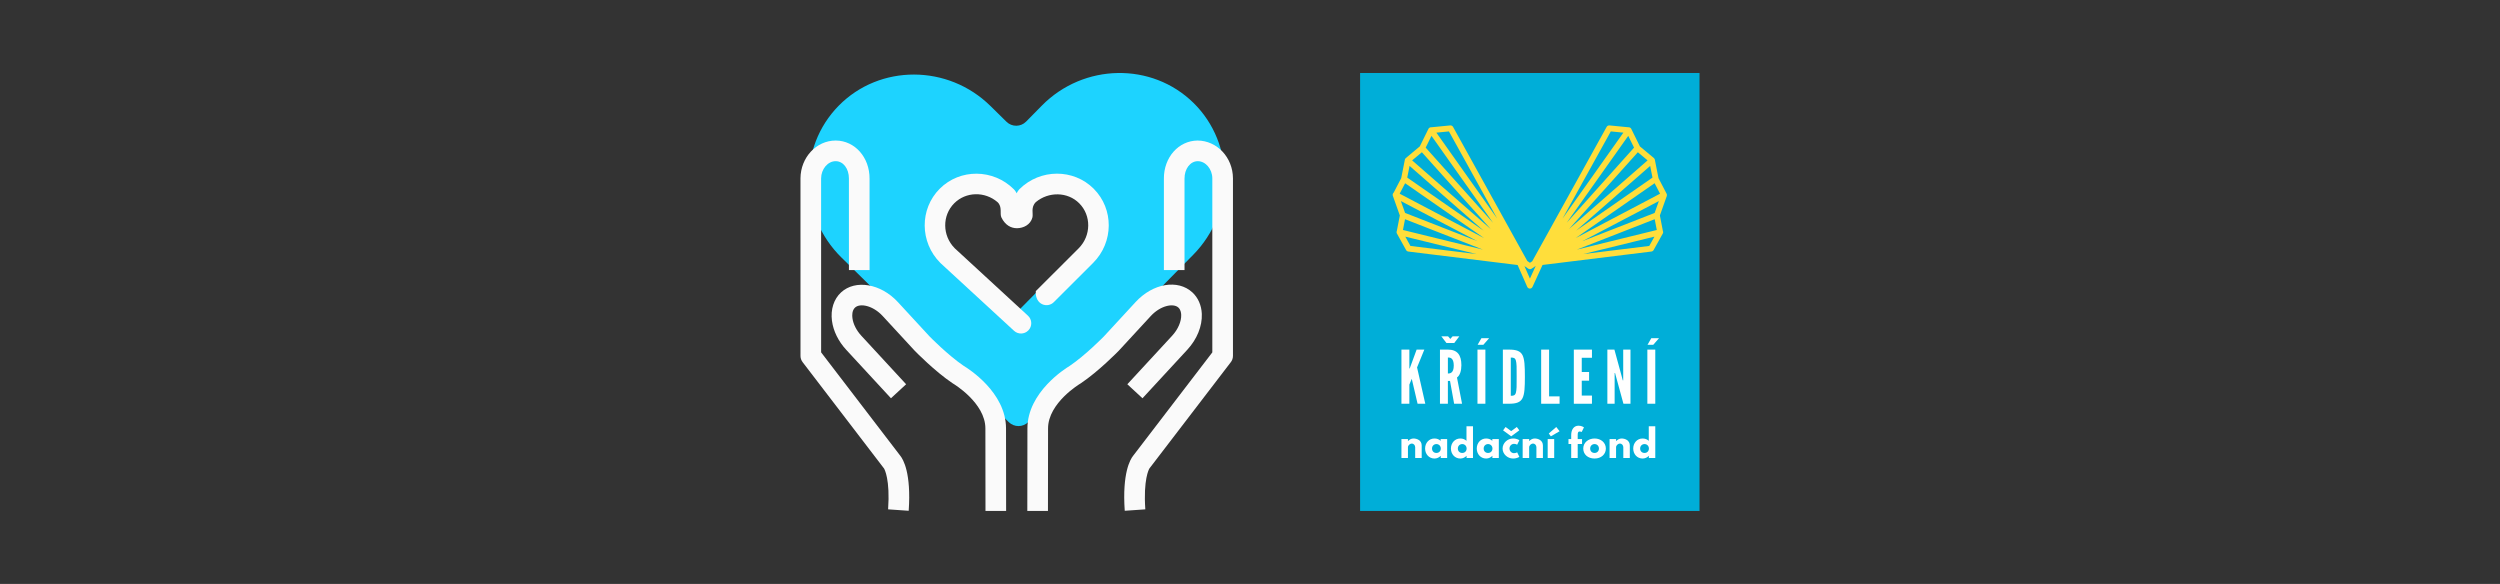
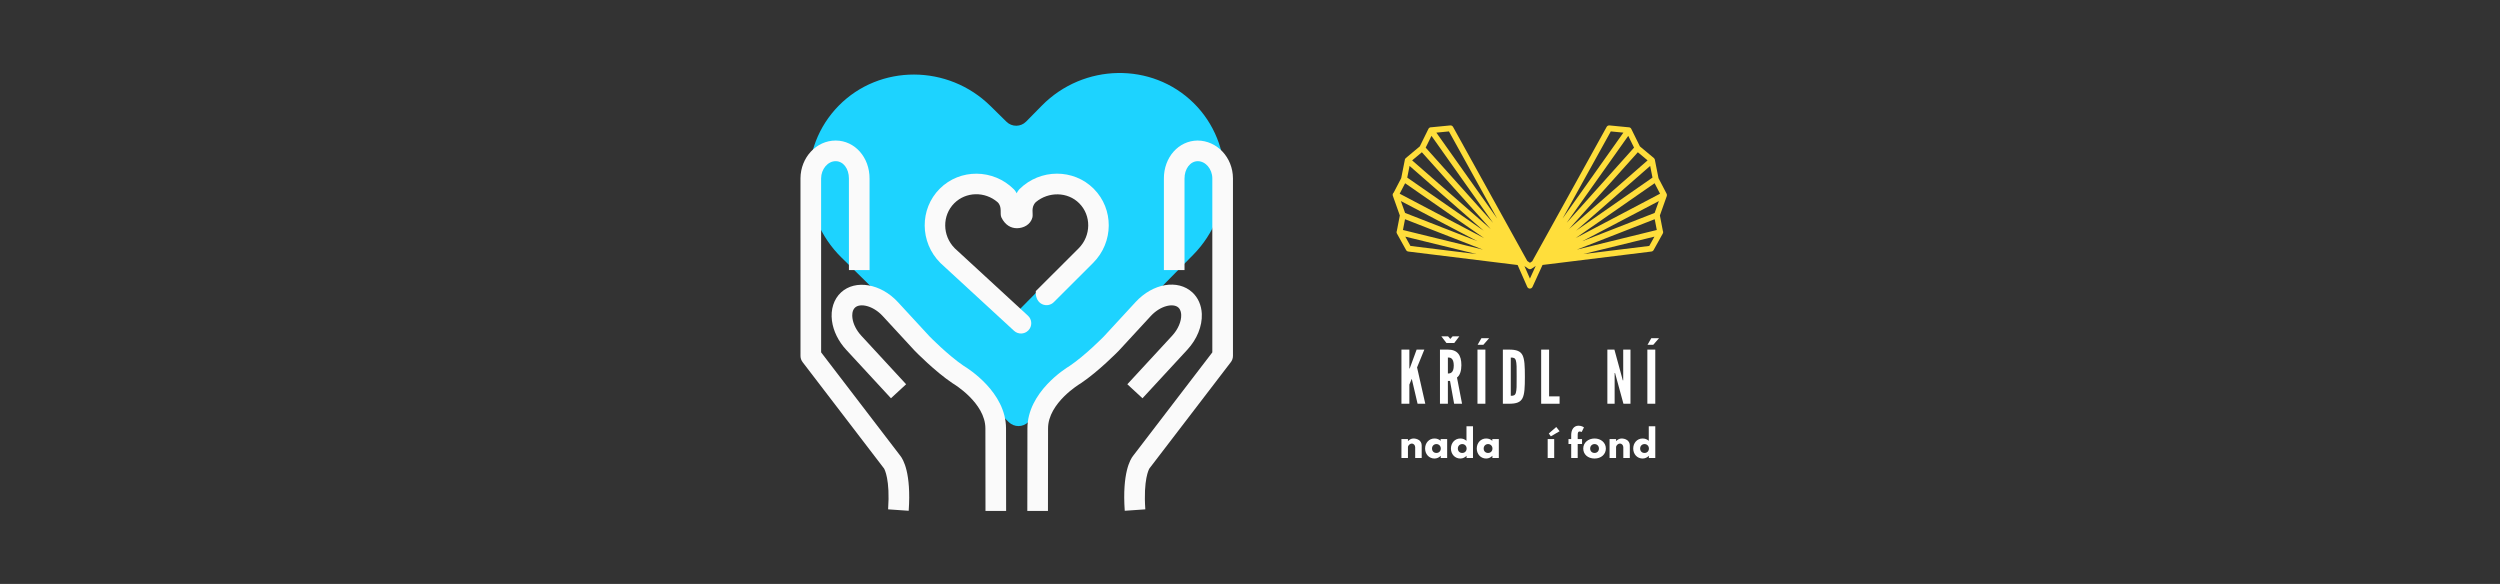
<svg xmlns="http://www.w3.org/2000/svg" width="100%" height="100%" viewBox="0 0 685 160" version="1.1" xml:space="preserve" style="fill-rule:evenodd;clip-rule:evenodd;stroke-linejoin:round;stroke-miterlimit:2;">
  <rect x="0" y="0" width="685" height="160" fill="#333333" stroke="none" />
  <path d="M295.638,68.29l-16.872,17.106l-17.126,-16.848c-4.106,-4.043 -4.221,-10.643 -0.258,-14.667c3.964,-4.023 10.564,-4.006 14.668,0.035l2.497,2.46l2.457,-2.498c4.043,-4.101 10.644,-4.22 14.667,-0.258c4.024,3.965 4.009,10.565 -0.033,14.67Zm31.403,-40.074c-11.407,-11.234 -30.125,-10.906 -41.586,0.729l-4.303,4.373c-1.474,1.496 -3.881,1.515 -5.377,0.041l-4.375,-4.307c-11.636,-11.46 -30.35,-11.504 -41.587,-0.098c-11.237,11.414 -10.912,30.125 0.726,41.589l45.863,45.113c1.495,1.471 3.899,1.45 5.373,-0.042l45.168,-45.804c11.465,-11.64 11.506,-30.353 0.098,-41.594" style="fill:#1dd3ff;" />
  <path d="M308.179,139.952c-0.716,-10.326 1.496,-14.073 2.308,-15.078l21.69,-28.324l0,-47.688c-0.014,-2.545 -1.839,-4.7 -3.989,-4.7l-0.014,-0c-2.043,0.014 -3.633,2.106 -3.616,4.762l0,25.081l-5.652,0l0,-25.062c-0.037,-5.809 4.017,-10.4 9.235,-10.435c5.313,0.028 9.654,4.611 9.691,10.336l-0,48.664c-0,0.623 -0.204,1.226 -0.582,1.718l-22.304,29.125c-0.002,0.002 -0.003,0.004 -0.005,0.006c-0.136,0.225 -1.691,2.999 -1.122,11.203l-5.64,0.392Z" style="fill:#fafafa;" />
  <path d="M287.139,140l-5.654,-0.004l0.029,-22.605c-0,-9.924 10.396,-16.424 11.559,-17.119c4.315,-2.907 9.347,-8.045 9.396,-8.096l8.686,-9.418c4.749,-5.143 11.58,-6.305 15.553,-2.645c1.572,1.449 2.493,3.543 2.59,5.902c0.136,3.349 -1.31,6.919 -3.968,9.801l-12.287,13.307l-4.153,-3.836l12.286,-13.306c1.599,-1.733 2.545,-3.93 2.473,-5.734c-0.026,-0.601 -0.18,-1.429 -0.771,-1.975c-1.384,-1.272 -4.915,-0.554 -7.568,2.32l-8.737,9.474c-0.28,0.289 -5.594,5.717 -10.42,8.947l-0.153,0.096c-0.082,0.049 -8.834,5.262 -8.834,12.285l-0.027,22.606Z" style="fill:#fafafa;" />
  <path d="M248.983,139.952l-5.64,-0.392c0.571,-8.204 -0.985,-10.978 -1.122,-11.203c-0.001,-0.002 -0.003,-0.004 -0.005,-0.006l-22.3,-29.125c-0.377,-0.492 -0.581,-1.095 -0.581,-1.718l-0.003,-48.646c0.035,-5.728 4.356,-10.354 9.64,-10.354l0.047,0c5.219,0.035 9.276,4.626 9.239,10.454l0.003,25.043l-5.653,0l-0.004,-25.062c0.016,-2.719 -1.539,-4.767 -3.618,-4.781l-0.017,-0c-2.144,-0 -3.968,2.155 -3.985,4.718l0.005,47.67l21.686,28.324c0.811,1.005 3.027,4.754 2.308,15.078" style="fill:#fafafa;" />
-   <path d="M270.023,140l-0.026,-22.603c0,-7.026 -8.75,-12.239 -8.84,-12.291l-0.148,-0.093c-4.826,-3.23 -10.136,-8.659 -10.36,-8.89l-8.797,-9.533c-2.649,-2.871 -6.18,-3.59 -7.566,-2.318c-0.856,0.788 -0.82,2.152 -0.722,2.891c0.212,1.62 1.098,3.377 2.429,4.818l12.285,13.306l-4.153,3.836l-12.288,-13.307c-2.134,-2.314 -3.512,-5.125 -3.88,-7.913c-0.409,-3.109 0.502,-5.948 2.5,-7.79c3.909,-3.6 10.884,-2.412 15.551,2.645l8.742,9.475c0.001,0 5.028,5.134 9.342,8.039c1.161,0.697 11.557,7.197 11.557,17.122l0.028,22.602l-5.654,0.004Z" style="fill:#fafafa;" />
+   <path d="M270.023,140l-0.026,-22.603c0,-7.026 -8.75,-12.239 -8.84,-12.291l-0.148,-0.093c-4.826,-3.23 -10.136,-8.659 -10.36,-8.89l-8.797,-9.533c-2.649,-2.871 -6.18,-3.59 -7.566,-2.318c-0.856,0.788 -0.82,2.152 -0.722,2.891c0.212,1.62 1.098,3.377 2.429,4.818l12.285,13.306l-4.153,3.836l-12.288,-13.307c-2.134,-2.314 -3.512,-5.125 -3.88,-7.913c-0.409,-3.109 0.502,-5.948 2.5,-7.79c3.909,-3.6 10.884,-2.412 15.551,2.645l8.742,9.475c0.001,0 5.028,5.134 9.342,8.039c1.161,0.697 11.557,7.197 11.557,17.122l0.028,22.602l-5.654,0.004" style="fill:#fafafa;" />
  <path d="M299.677,51.712c-5.534,-5.535 -14.645,-5.5 -20.306,0.077c-0.084,0.081 -0.161,0.167 -0.234,0.259c-0.242,0.305 -0.431,0.607 -0.572,0.913c-0.133,-0.273 -0.308,-0.55 -0.529,-0.832c-0.07,-0.088 -0.148,-0.175 -0.226,-0.256c-5.647,-5.644 -14.765,-5.721 -20.323,-0.161c-5.558,5.559 -5.483,14.677 0.162,20.322c0.028,0.03 0.057,0.057 0.087,0.083l20.111,18.52c1.111,1.024 2.829,0.988 3.896,-0.08c1.131,-1.131 1.093,-2.975 -0.082,-4.058l-20.072,-18.483c-3.415,-3.456 -3.474,-8.973 -0.123,-12.325c3.2,-3.198 8.373,-3.288 11.841,-0.321c1.415,1.302 0.559,3.157 1.084,4.224c1.032,2.099 2.614,2.935 4.252,2.935c0.018,0 0.037,0 0.057,-0.001c1.733,-0.025 3.653,-0.944 4.178,-2.934c0.284,-1.073 -0.51,-2.788 0.943,-4.224c3.481,-2.9 8.697,-2.859 11.877,0.321c3.364,3.364 3.291,8.911 -0.162,12.363l-11.682,11.661c-0.033,0.031 -0.052,0.078 -0.055,0.125c-0.196,3.689 3.211,4.677 4.937,2.953l10.778,-10.759c5.647,-5.645 5.719,-14.763 0.163,-20.322" style="fill:#fafafa;" />
  <g>
-     <rect x="372.668" y="20" width="93" height="120" style="fill:#00aed8;" />
    <g>
      <path d="M417.695,72.9l1.508,3.43l1.581,-3.456l-1.139,0.752c-0.133,0.088 -0.286,0.133 -0.438,0.133c-0.156,-0 -0.31,-0.047 -0.446,-0.137l-1.066,-0.722Zm-24.137,-36.557l16.658,23.519l-13.21,-23.856l-3.448,0.337Zm14.895,26.408l-18.858,-21.035l-2.67,2.228l21.528,18.807Zm-17.816,-22.301l18.469,20.613l-16.882,-23.838l-1.587,3.225Zm-5.051,8.21l20.448,14.216l0.493,0.342l-20.307,-17.755l-0.634,3.197Zm-2.076,4.414l23.157,12.184l-21.661,-15.053l-1.496,2.869Zm21.286,13.01l-20.957,-10.994l1.155,3.253l19.802,7.741Zm-0.245,3.531l-19.502,-4.778l1.415,2.549l18.087,2.229Zm-20.146,-6.598l21.919,5.382l-21.346,-8.335l-0.573,2.953Zm56.957,-27.011l-13.212,23.858l16.66,-23.522l-3.448,-0.336Zm7.409,5.71l-18.862,21.039l21.532,-18.811l-2.67,-2.228Zm-19.497,19.33l18.457,-20.596l-1.588,-3.225l-16.869,23.821Zm2.574,2.166l20.934,-14.552l-0.635,-3.198l-20.299,17.75Zm-0.145,2.044l23.153,-12.182l-1.496,-2.87l-17.597,12.229l-4.06,2.823Zm22.825,-10.166l-20.96,10.995l19.803,-7.742l1.157,-3.253Zm-1.209,9.747l-19.495,4.777l18.078,-2.228l1.417,-2.549Zm-21.271,3.561l21.914,-5.381l-0.572,-2.953l-21.342,8.334Zm-12.859,10.675l-0.004,0c-0.315,-0.002 -0.597,-0.188 -0.723,-0.475l-2.63,-5.985l-29.964,-3.691c-0.251,-0.031 -0.472,-0.183 -0.597,-0.403l-2.512,-4.525c-0.126,-0.228 -0.132,-0.5 -0.023,-0.73l0.819,-4.221l-1.915,-5.391c-0.11,-0.308 -0.021,-0.653 0.227,-0.871l0.002,-0.002l2.064,-3.962l0.969,-4.885l-0,-0.011c0.001,-0.235 0.107,-0.456 0.286,-0.605l3.839,-3.201l2.361,-4.794c0.123,-0.253 0.371,-0.421 0.648,-0.442c0.036,-0.003 0.071,-0.003 0.105,-0.001l5.23,-0.511c0.314,-0.032 0.617,0.128 0.77,0.407l20.345,36.737l0.725,0.49l0.61,-0.402c0.011,-0.015 0.021,-0.029 0.032,-0.043l20.37,-36.783c0.153,-0.277 0.459,-0.437 0.773,-0.407l5.219,0.51c0.037,-0.001 0.075,-0.001 0.113,0.002c0.279,0.024 0.526,0.19 0.65,0.443l2.361,4.794l3.837,3.2c0.181,0.149 0.285,0.371 0.289,0.605l0,0.005l0.967,4.89l2.22,4.258c0.091,0.176 0.114,0.379 0.065,0.569l0.01,0.01l-1.914,5.39l0.815,4.21c0.113,0.233 0.109,0.51 -0.02,0.742l-2.513,4.525c-0.125,0.22 -0.345,0.371 -0.597,0.402l-29.837,3.678l-2.75,6.01c-0.129,0.283 -0.412,0.464 -0.722,0.464Z" style="fill:#ffde3b;" />
      <path d="M383.994,120.3l1.783,-0l-0,0.545l0.02,-0c0.402,-0.404 0.916,-0.697 1.479,-0.697c0.947,-0 2.267,0.476 2.267,1.921l-0,3.416l-1.782,-0l0,-2.931c0,-0.516 -0.353,-1.011 -0.928,-1.011c-0.533,0 -1.056,0.495 -1.056,1.011l-0,2.931l-1.783,-0l-0,-5.185Z" style="fill:#fff;" />
      <path d="M393.579,124.11c0.694,-0 1.199,-0.506 1.199,-1.212c-0,-0.718 -0.534,-1.224 -1.199,-1.224c-0.674,-0 -1.207,0.506 -1.207,1.224c-0,0.706 0.483,1.212 1.207,1.212Zm-0.533,-3.962c0.694,-0 1.268,0.232 1.691,0.647l0,-0.494l1.784,-0l0,5.183l-1.762,-0l-0,-0.584l-0.022,-0c-0.382,0.422 -0.985,0.737 -1.691,0.737c-1.511,0 -2.568,-1.224 -2.568,-2.739c-0,-1.517 1.057,-2.75 2.568,-2.75Z" style="fill:#fff;" />
      <path d="M400.657,124.11c0.696,-0 1.198,-0.506 1.198,-1.212c0,-0.718 -0.533,-1.224 -1.198,-1.224c-0.674,-0 -1.208,0.506 -1.208,1.224c0,0.706 0.483,1.212 1.208,1.212Zm-0.532,-3.962c0.694,-0 1.269,0.232 1.691,0.647l-0,-4.002l1.783,0l-0,8.691l-1.762,-0l-0,-0.584l-0.021,-0c-0.383,0.422 -0.987,0.737 -1.691,0.737c-1.513,0 -2.57,-1.224 -2.57,-2.739c-0,-1.517 1.057,-2.75 2.57,-2.75Z" style="fill:#fff;" />
      <path d="M407.735,124.11c0.694,-0 1.198,-0.506 1.198,-1.212c0,-0.718 -0.533,-1.224 -1.198,-1.224c-0.674,-0 -1.208,0.506 -1.208,1.224c0,0.706 0.483,1.212 1.208,1.212Zm-0.533,-3.962c0.696,-0 1.267,0.232 1.691,0.647l0,-0.494l1.784,-0l-0,5.183l-1.763,-0l0,-0.584l-0.021,-0c-0.383,0.422 -0.987,0.737 -1.691,0.737c-1.512,0 -2.569,-1.224 -2.569,-2.739c0,-1.517 1.057,-2.75 2.569,-2.75Z" style="fill:#fff;" />
-       <path d="M414.068,118.127l1.541,-1.131l0.684,0.919l-2.225,1.638l-2.225,-1.638l0.684,-0.919l1.541,1.131Zm-0.464,4.76c-0,0.718 0.554,1.282 1.229,1.282c0.534,0 0.866,-0.241 0.866,-0.241l0.605,1.244c-0,0 -0.586,0.466 -1.732,0.466c-1.492,-0 -2.861,-1.215 -2.861,-2.73c0,-1.526 1.36,-2.76 2.861,-2.76c1.146,-0 1.732,0.485 1.732,0.485l-0.605,1.224c0,-0 -0.332,-0.242 -0.866,-0.242c-0.675,0 -1.229,0.566 -1.229,1.272Z" style="fill:#fff;" />
-       <path d="M417.209,120.3l1.782,-0l-0,0.545l0.021,-0c0.402,-0.404 0.914,-0.697 1.479,-0.697c0.947,-0 2.267,0.476 2.267,1.921l-0,3.416l-1.782,-0l0,-2.931c0,-0.516 -0.354,-1.011 -0.929,-1.011c-0.533,0 -1.056,0.495 -1.056,1.011l-0,2.931l-1.782,-0l0,-5.185Z" style="fill:#fff;" />
      <path d="M424.367,118.774l0.565,0.779l2.396,-1.396l-0.916,-1.162l-2.045,1.779Zm-0.302,1.526l1.784,-0l-0,5.186l-1.784,-0l-0,-5.186Z" style="fill:#fff;" />
      <path d="M430.509,119.198c0.01,-1.516 0.736,-2.558 2.024,-2.558c0.906,0 1.47,0.466 1.47,0.466l-0.624,1.265c0,-0 -0.241,-0.143 -0.533,-0.143c-0.455,-0 -0.556,0.303 -0.556,1.019l-0,1.054l1.19,-0l0,1.363l-1.19,0l-0,3.821l-1.781,-0l-0,-3.821l-0.746,0l-0,-1.363l0.746,-0l-0,-1.103Z" style="fill:#fff;" />
      <path d="M436.912,124.11c0.694,-0 1.198,-0.506 1.198,-1.212c-0,-0.718 -0.532,-1.224 -1.198,-1.224c-0.674,-0 -1.208,0.506 -1.208,1.224c0,0.706 0.483,1.212 1.208,1.212Zm0.01,-3.962c1.713,-0 3.082,1.132 3.082,2.75c-0,1.596 -1.3,2.739 -3.082,2.739c-1.863,0 -3.111,-1.143 -3.111,-2.739c-0,-1.618 1.37,-2.75 3.111,-2.75Z" style="fill:#fff;" />
      <path d="M441.02,120.3l1.782,-0l0,0.545l0.021,-0c0.401,-0.404 0.915,-0.697 1.48,-0.697c0.946,-0 2.266,0.476 2.266,1.921l-0,3.416l-1.782,-0l0,-2.931c0,-0.516 -0.354,-1.011 -0.928,-1.011c-0.533,0 -1.057,0.495 -1.057,1.011l0,2.931l-1.782,-0l-0,-5.185Z" style="fill:#fff;" />
      <path d="M450.605,124.11c0.696,-0 1.198,-0.506 1.198,-1.212c0,-0.718 -0.534,-1.224 -1.198,-1.224c-0.674,-0 -1.208,0.506 -1.208,1.224c-0,0.706 0.483,1.212 1.208,1.212Zm-0.534,-3.962c0.694,-0 1.268,0.232 1.692,0.647l0,-4.002l1.784,0l-0,8.691l-1.764,-0l-0,-0.584l-0.02,-0c-0.383,0.422 -0.986,0.737 -1.692,0.737c-1.511,0 -2.568,-1.224 -2.568,-2.739c0,-1.517 1.057,-2.75 2.568,-2.75Z" style="fill:#fff;" />
      <path d="M386.165,95.792l-0,5.187l0.08,0l0.1,-0.242l1.811,-4.945l2.111,-0l-1.991,4.884l2.253,9.95l-2.112,-0l-1.509,-6.458l-0.059,-0.304l-0.061,0l-0.121,0.304l-0.502,1.211l-0,5.247l-2.171,-0l-0,-14.834l2.171,-0Z" style="fill:#fff;" />
      <path d="M396.721,102.35c0.302,0 0.704,-0.038 1.026,-0.32c0.323,-0.284 0.583,-0.828 0.583,-1.878c0,-1.05 -0.26,-1.616 -0.583,-1.898c-0.322,-0.282 -0.724,-0.302 -1.026,-0.302l0,4.398Zm-0.402,-8.376l-1.387,-1.815l1.85,0l0.603,0.707l0.623,-0.707l1.85,0l-1.387,1.815l-2.152,0Zm2.112,16.651l-1.127,-6.257l-0.583,-0l0,6.257l-2.17,-0l-0,-14.833l2.17,-0c2.594,-0 3.7,1.472 3.7,4.279c0,1.473 -0.382,2.804 -1.206,3.37l1.388,7.184l-2.172,-0Z" style="fill:#fff;" />
      <path d="M408.023,92.664l-1.59,1.817l-1.569,-0l1.046,-1.817l2.113,-0Zm-3.196,3.128l2.169,-0l0,14.834l-2.169,-0l-0,-14.834Z" style="fill:#fff;" />
      <path d="M413.954,108.446c0.745,-0 1.166,-0.082 1.388,-0.807c0.1,-0.345 0.181,-0.868 0.202,-1.575c0.018,-0.707 0.018,-1.655 0.018,-2.866c0,-1.211 0,-2.159 -0.018,-2.865c-0.021,-0.687 -0.102,-1.212 -0.202,-1.574c-0.222,-0.707 -0.643,-0.787 -1.388,-0.787l0,10.474Zm-2.17,2.179l0,-14.833l1.709,-0c2.01,-0 3.096,0.404 3.678,1.533c0.564,1.132 0.645,2.988 0.645,5.893c0,2.908 -0.081,4.742 -0.645,5.874c-0.582,1.13 -1.668,1.533 -3.678,1.533l-1.709,-0Z" style="fill:#fff;" />
      <path d="M422.279,95.792l2.172,-0l-0,12.815l2.875,-0l-0,2.019l-5.047,-0l-0,-14.834Z" style="fill:#fff;" />
-       <path d="M431.228,95.792l4.967,-0l-0,2.238l-2.796,0l-0,3.897l2.011,0l-0,2.38l-2.011,-0l-0,4.079l2.796,-0l-0,2.24l-4.967,-0l-0,-14.834Z" style="fill:#fff;" />
      <path d="M442.709,102.896l-0.18,-0.686l-0.12,0l-0,8.414l-1.992,0l0,-14.833l1.93,-0l2.112,7.731l0.181,0.686l0.12,-0l-0,-8.417l1.992,-0l-0,14.833l-1.931,0l-2.112,-7.728Z" style="fill:#fff;" />
      <path d="M454.574,92.664l-1.589,1.817l-1.57,-0l1.045,-1.817l2.114,-0Zm-3.198,3.128l2.171,-0l-0,14.834l-2.171,-0l-0,-14.834Z" style="fill:#fff;" />
    </g>
  </g>
</svg>